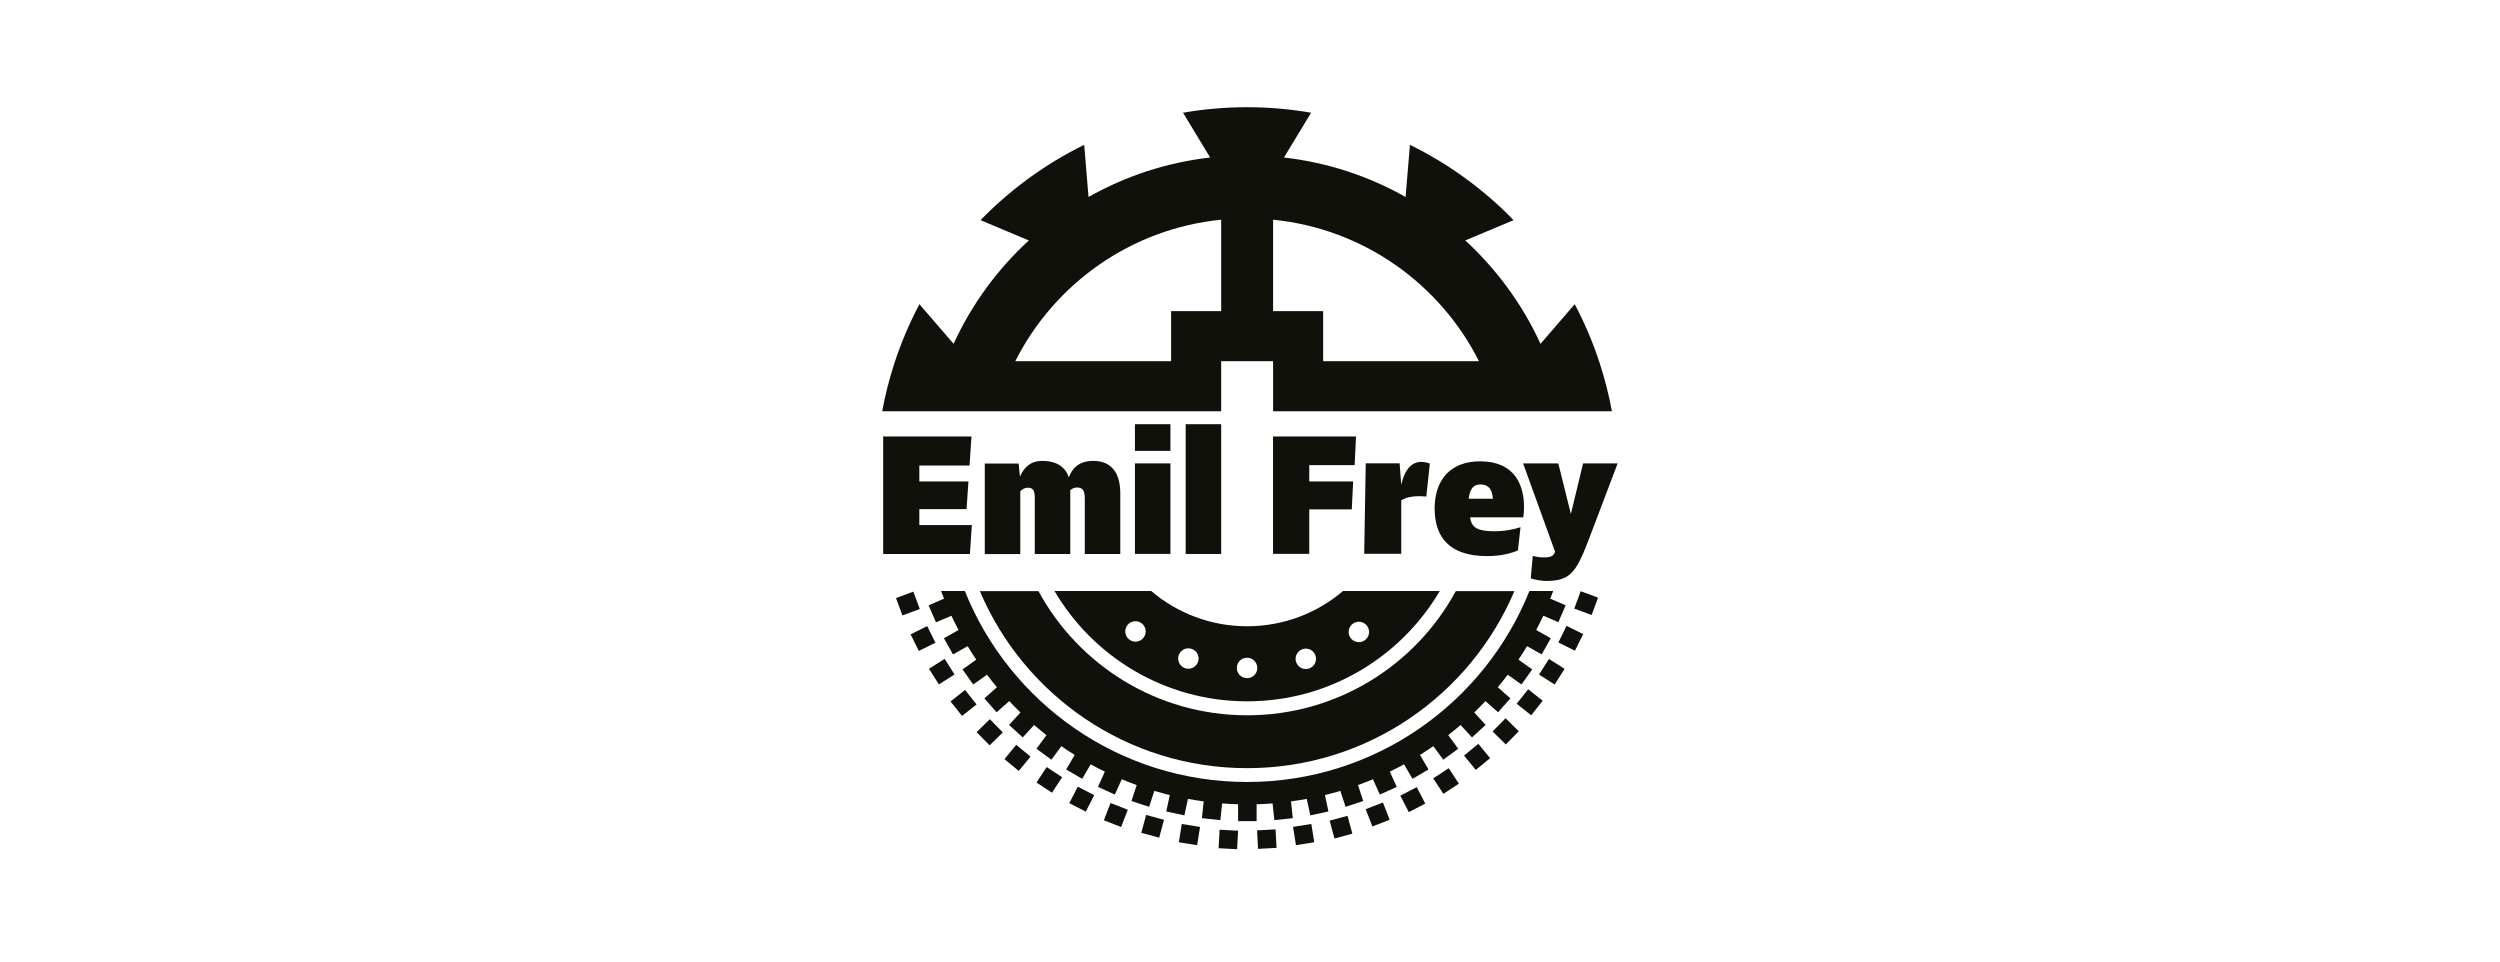
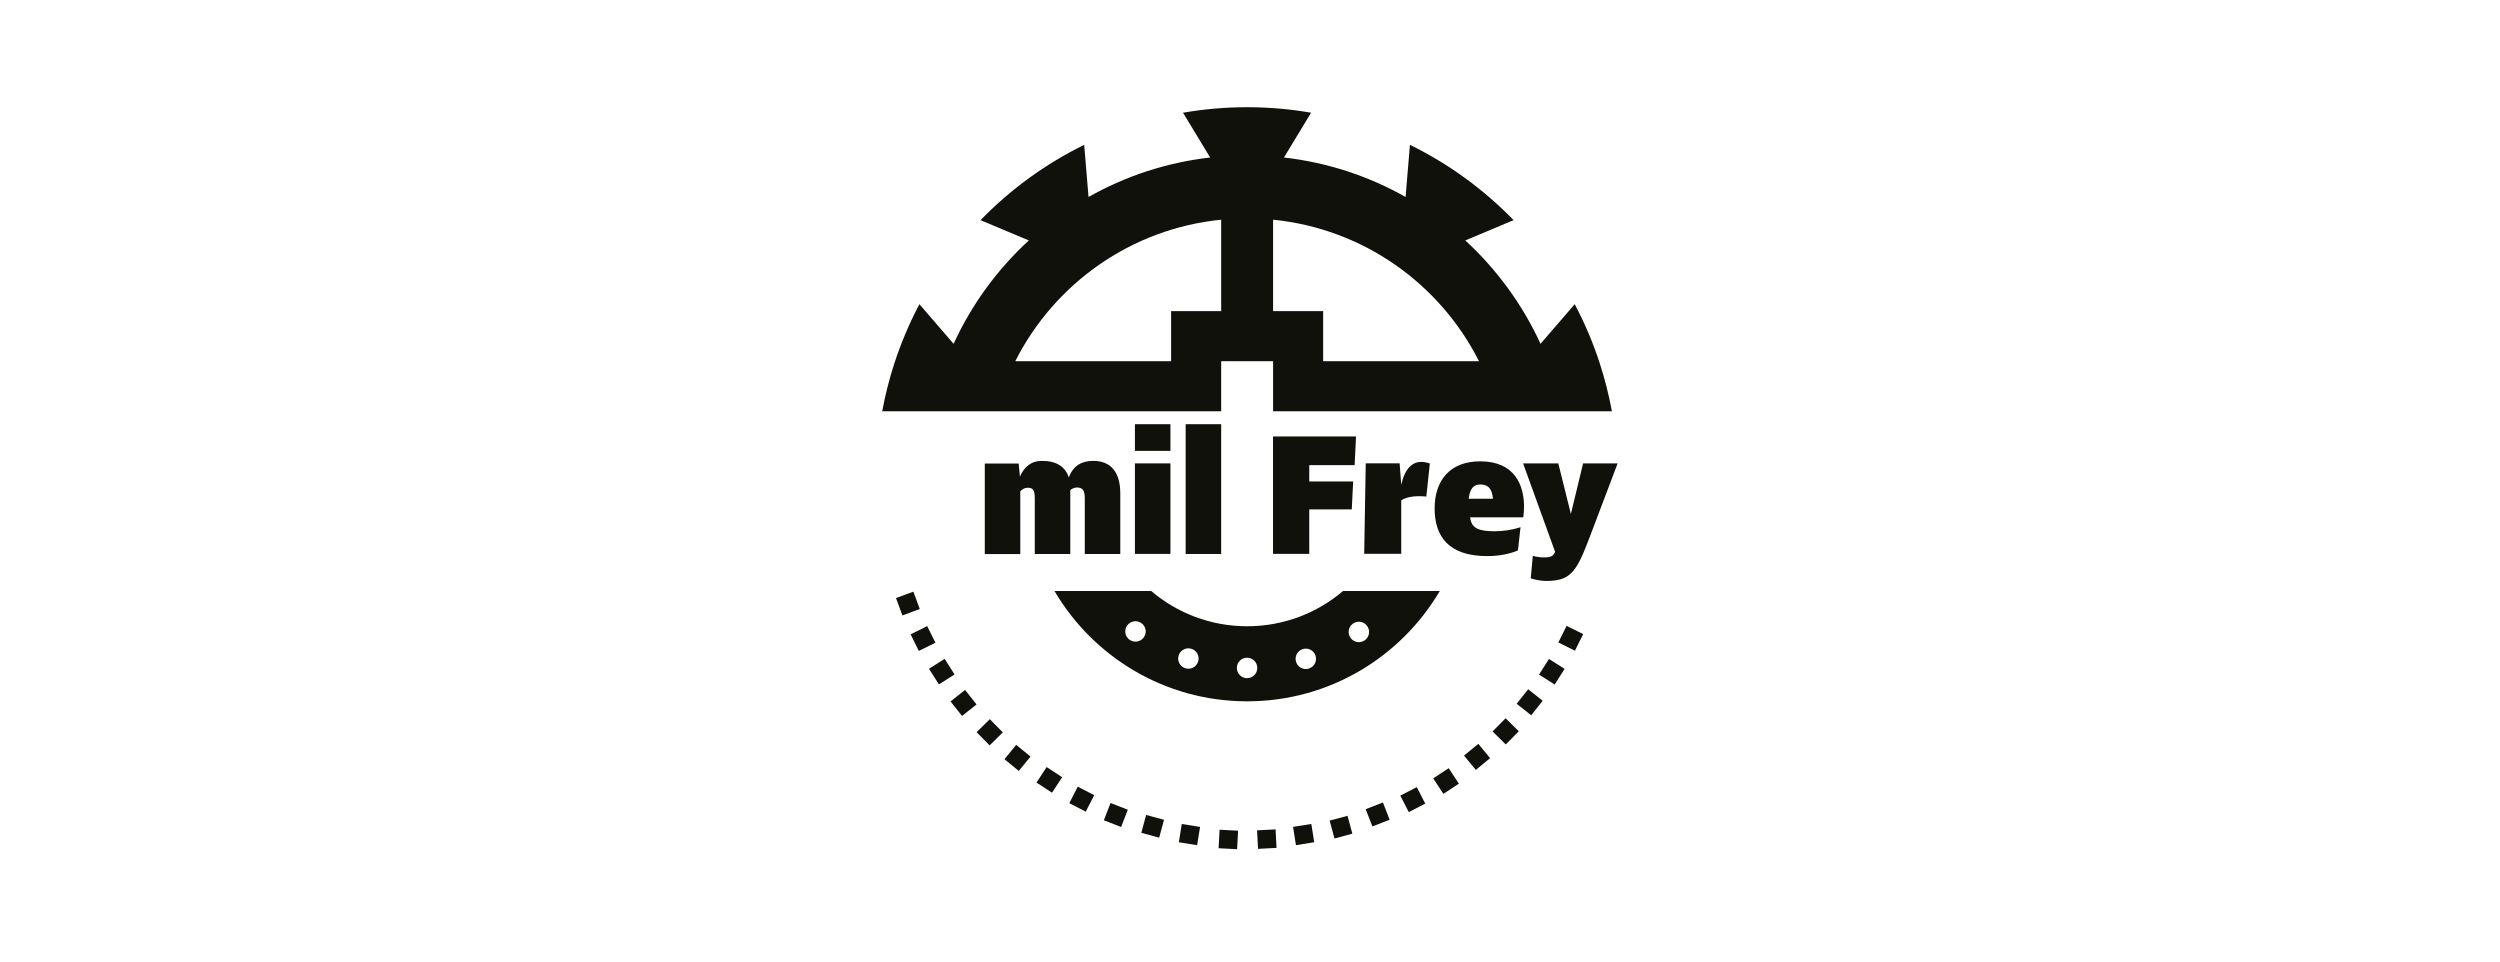
<svg xmlns="http://www.w3.org/2000/svg" width="208" height="80" preserveAspectRatio="xMinYMin meet" viewBox="0 0 340 130" version="1.0" fill-rule="evenodd">
  <title>...</title>
  <desc>...</desc>
  <g id="group" transform="scale(1,-1) translate(0,-130)" clip="0 0 340 130">
    <g transform="">
      <g transform=" matrix(1,0,0,-1,0,130)">
        <g transform="">
          <path d="M 166.08 55.93 L 166.08 49.12 L 173.14 49.12 L 173.14 55.93 L 219.22 55.93 C 218.82 53.76 218.27 51.58 217.57 49.42 C 216.65 46.59 215.51 43.91 214.16 41.37 L 209.51 46.76 C 207.06 41.41 203.56 36.64 199.28 32.7 C 199.28 32.7 199.28 32.7 199.28 32.7 L 205.85 29.94 C 203.85 27.88 201.65 25.96 199.24 24.21 C 196.84 22.46 194.33 20.96 191.75 19.7 L 191.16 26.79 C 186.17 23.97 180.58 22.1 174.62 21.42 L 178.31 15.33 C 175.48 14.84 172.57 14.58 169.6 14.58 C 166.63 14.58 163.72 14.84 160.89 15.33 L 164.58 21.42 C 158.62 22.1 153.03 23.97 148.04 26.79 L 147.45 19.7 C 144.87 20.96 142.36 22.47 139.96 24.21 C 137.56 25.96 135.35 27.88 133.35 29.94 L 139.92 32.7 C 139.92 32.7 139.92 32.7 139.92 32.7 C 135.64 36.63 132.14 41.41 129.69 46.76 L 125.04 41.37 C 123.7 43.91 122.55 46.6 121.63 49.42 C 120.93 51.58 120.38 53.75 119.98 55.93 L 166.06 55.93 Z M 173.14 29.88 C 185.41 31.1 195.83 38.6 201.14 49.12 L 179.95 49.12 L 179.95 42.31 L 173.14 42.31 L 173.14 29.88 Z M 166.08 29.88 L 166.08 42.31 L 159.27 42.31 L 159.27 49.12 L 138.08 49.12 C 143.39 38.6 153.81 31.1 166.08 29.88 Z " style="stroke: none; stroke-linecap: butt; stroke-width: 1; fill: rgb(7%,7%,5%); fill-rule: evenodd;" />
        </g>
        <g transform="">
-           <polygon points="132.17 71.41, 131.91 75.34, 120.11 75.34, 120.11 59.36, 132.12 59.36, 131.86 63.31, 125.03 63.31, 125.03 65.48, 131.71 65.48, 131.45 69.24, 125.03 69.24, 125.03 71.41, 132.17 71.41" style="stroke: none; stroke-linecap: butt; stroke-width: 1; fill: rgb(7%,7%,5%); fill-rule: evenodd;" />
          <g transform="">
            <path d="M 152.36 67.09 L 152.36 75.34 L 147.53 75.34 L 147.53 67.78 C 147.53 66.68 147.22 66.3 146.47 66.3 C 146.09 66.3 145.77 66.47 145.56 66.66 L 145.56 75.34 L 140.73 75.34 L 140.73 67.81 C 140.73 66.61 140.47 66.33 139.72 66.33 C 139.36 66.33 139 66.57 138.76 66.81 L 138.76 75.35 L 133.93 75.35 L 133.93 63.04 L 138.54 63.04 L 138.71 64.81 C 139.29 63.52 140.2 62.68 141.71 62.68 C 143.68 62.68 144.88 63.47 145.36 64.93 C 145.98 63.28 147.16 62.68 148.68 62.68 C 151.13 62.68 152.36 64.28 152.36 67.1 Z " style="stroke: none; stroke-linecap: butt; stroke-width: 0; fill: rgb(7%,7%,5%); fill-rule: evenodd;" />
            <path d="M 152.36 67.09 L 152.36 75.34 L 147.53 75.34 L 147.53 67.78 C 147.53 66.68 147.22 66.3 146.47 66.3 C 146.09 66.3 145.77 66.47 145.56 66.66 L 145.56 75.34 L 140.73 75.34 L 140.73 67.81 C 140.73 66.61 140.47 66.33 139.72 66.33 C 139.36 66.33 139 66.57 138.76 66.81 L 138.76 75.35 L 133.93 75.35 L 133.93 63.04 L 138.54 63.04 L 138.71 64.81 C 139.29 63.52 140.2 62.68 141.71 62.68 C 143.68 62.68 144.88 63.47 145.36 64.93 C 145.98 63.28 147.16 62.68 148.68 62.68 C 151.13 62.68 152.36 64.28 152.36 67.1 " style="stroke: none; stroke-linecap: butt; stroke-width: 1; fill: none; fill-rule: evenodd;" />
          </g>
          <rect x="154.35" y="57.69" width="4.83" height="3.63" style="stroke: none; stroke-linecap: butt; stroke-width: 1; fill: rgb(7%,7%,5%); fill-rule: evenodd;" />
          <rect x="154.35" y="63.02" width="4.83" height="12.31" style="stroke: none; stroke-linecap: butt; stroke-width: 1; fill: rgb(7%,7%,5%); fill-rule: evenodd;" />
          <rect x="161.25" y="57.69" width="4.83" height="17.65" style="stroke: none; stroke-linecap: butt; stroke-width: 1; fill: rgb(7%,7%,5%); fill-rule: evenodd;" />
        </g>
        <g transform="">
          <g transform="">
            <path d="M 178.06 63.26 L 178.06 65.48 L 184.03 65.48 L 183.84 69.28 L 178.06 69.28 L 178.06 75.33 L 173.13 75.33 L 173.13 59.36 L 184.42 59.36 L 184.23 63.26 L 178.06 63.26 Z M 194.46 63.04 L 193.98 67.53 C 193.67 67.51 193.31 67.48 192.97 67.48 C 192.03 67.48 191.17 67.65 190.57 68.05 L 190.57 75.32 L 185.53 75.32 L 185.74 63.01 L 190.35 63.01 L 190.57 65.93 C 191.07 63.68 192.11 62.82 193.26 62.82 C 193.55 62.82 194.03 62.87 194.46 63.04 Z M 207.17 70.36 L 199.94 70.36 C 200.11 71.84 201.07 72.25 203.28 72.25 C 204.43 72.25 205.63 72.08 206.79 71.7 L 206.44 74.86 C 205.43 75.29 204.01 75.63 202.25 75.63 C 196.96 75.63 195.11 72.9 195.11 69.15 C 195.11 65.4 197.13 62.74 201.31 62.74 C 206 62.74 207.27 65.97 207.27 68.93 C 207.27 69.41 207.22 69.93 207.17 70.36 Z M 199.75 67.83 L 203.04 67.83 C 202.92 66.25 202.17 65.89 201.33 65.89 C 200.49 65.89 199.91 66.34 199.74 67.83 Z " style="stroke: none; stroke-linecap: butt; stroke-width: 0; fill: rgb(7%,7%,5%); fill-rule: evenodd;" />
            <path d="M 178.06 63.26 L 178.06 65.48 L 184.03 65.48 L 183.84 69.28 L 178.06 69.28 L 178.06 75.33 L 173.13 75.33 L 173.13 59.36 L 184.42 59.36 L 184.23 63.26 L 178.06 63.26 Z M 194.46 63.04 L 193.98 67.53 C 193.67 67.51 193.31 67.48 192.97 67.48 C 192.03 67.48 191.17 67.65 190.57 68.05 L 190.57 75.32 L 185.53 75.32 L 185.74 63.01 L 190.35 63.01 L 190.57 65.93 C 191.07 63.68 192.11 62.82 193.26 62.82 C 193.55 62.82 194.03 62.87 194.46 63.04 M 207.17 70.36 L 199.94 70.36 C 200.11 71.84 201.07 72.25 203.28 72.25 C 204.43 72.25 205.63 72.08 206.79 71.7 L 206.44 74.86 C 205.43 75.29 204.01 75.63 202.25 75.63 C 196.96 75.63 195.11 72.9 195.11 69.15 C 195.11 65.4 197.13 62.74 201.31 62.74 C 206 62.74 207.27 65.97 207.27 68.93 C 207.27 69.41 207.22 69.93 207.17 70.36 M 199.75 67.83 L 203.04 67.83 C 202.92 66.25 202.17 65.89 201.33 65.89 C 200.49 65.89 199.91 66.34 199.74 67.83 " style="stroke: none; stroke-linecap: butt; stroke-width: 1; fill: none; fill-rule: evenodd;" />
          </g>
          <g transform="">
            <path d="M 220 63.02 L 215.98 73.62 C 214.29 78.01 213.43 79.01 210.2 79.01 C 209.79 79.01 208.8 78.87 208.18 78.66 L 208.46 75.6 C 208.99 75.74 209.47 75.81 210.05 75.81 C 210.77 75.81 211.28 75.67 211.49 75.04 L 207.14 63.02 L 211.93 63.02 L 213.64 69.9 L 215.3 63.02 L 219.99 63.02 Z " style="stroke: none; stroke-linecap: butt; stroke-width: 1; fill: rgb(7%,7%,5%); fill-rule: evenodd;" />
          </g>
        </g>
        <g transform="">
          <g transform="">
            <path d="M 182.65 80.38 C 179.13 83.37 174.58 85.17 169.61 85.17 C 164.64 85.17 160.08 83.37 156.57 80.38 L 143.41 80.38 C 148.69 89.35 158.44 95.38 169.61 95.38 C 180.78 95.38 190.53 89.35 195.81 80.38 L 182.65 80.38 Z M 155.55 86.69 C 155.1 87.31 154.23 87.45 153.61 87 C 152.99 86.55 152.85 85.68 153.3 85.06 C 153.75 84.44 154.62 84.3 155.24 84.75 C 155.86 85.2 156 86.07 155.55 86.69 Z M 162.94 89.99 C 162.7 90.72 161.92 91.12 161.19 90.88 C 160.46 90.64 160.06 89.86 160.3 89.13 C 160.54 88.4 161.32 88 162.05 88.24 C 162.78 88.48 163.18 89.26 162.94 89.99 Z M 169.6 92.23 C 168.83 92.23 168.21 91.61 168.21 90.84 C 168.21 90.07 168.83 89.45 169.6 89.45 C 170.37 89.45 170.99 90.07 170.99 90.84 C 170.99 91.61 170.37 92.23 169.6 92.23 Z M 178.02 90.92 C 177.29 91.16 176.51 90.76 176.27 90.03 C 176.03 89.3 176.43 88.52 177.16 88.28 C 177.89 88.04 178.67 88.44 178.91 89.17 C 179.15 89.9 178.75 90.68 178.02 90.92 Z M 185.62 87.07 C 185 87.52 184.13 87.38 183.68 86.76 C 183.23 86.14 183.37 85.27 183.99 84.82 C 184.61 84.37 185.48 84.51 185.93 85.13 C 186.38 85.75 186.24 86.62 185.62 87.07 Z " style="stroke: none; stroke-linecap: butt; stroke-width: 1; fill: rgb(7%,7%,5%); fill-rule: evenodd;" />
          </g>
          <g transform="">
            <g transform=" matrix(0.999,0.053,-0.053,0.999,6.26,-8.67)">
              <rect x="165.75" y="112.84" width="2.52" height="2.52" style="stroke: none; stroke-linecap: butt; stroke-width: 1; fill: rgb(7%,7%,5%); fill-rule: evenodd;" />
            </g>
            <g transform=" matrix(0.987,0.158,-0.158,0.987,19.97,-24.14)">
              <rect x="160.58" y="112.29" width="2.52" height="2.52" style="stroke: none; stroke-linecap: butt; stroke-width: 1; fill: rgb(7%,7%,5%); fill-rule: evenodd;" />
            </g>
            <g transform=" matrix(0.965,0.261,-0.261,0.965,34.84,-37.06)">
              <rect x="155.5" y="111.2" width="2.52" height="2.52" style="stroke: none; stroke-linecap: butt; stroke-width: 1; fill: rgb(7%,7%,5%); fill-rule: evenodd;" />
            </g>
            <g transform=" matrix(0.932,0.362,-0.362,0.932,50.38,-47.42)">
              <rect x="150.56" y="109.58" width="2.52" height="2.52" style="stroke: none; stroke-linecap: butt; stroke-width: 1; fill: rgb(7%,7%,5%); fill-rule: evenodd;" />
            </g>
            <g transform=" matrix(0.889,0.458,-0.458,0.889,66.15,-55.31)">
              <rect x="145.82" y="107.44" width="2.52" height="2.52" style="stroke: none; stroke-linecap: butt; stroke-width: 1; fill: rgb(7%,7%,5%); fill-rule: evenodd;" />
            </g>
            <g transform=" matrix(0.836,0.549,-0.549,0.836,81.74,-60.9)">
              <rect x="141.33" y="104.82" width="2.52" height="2.52" style="stroke: none; stroke-linecap: butt; stroke-width: 1; fill: rgb(7%,7%,5%); fill-rule: evenodd;" />
            </g>
            <g transform=" matrix(0.773,0.635,-0.635,0.773,96.8,-64.43)">
              <rect x="137.14" y="101.74" width="2.52" height="2.52" style="stroke: none; stroke-linecap: butt; stroke-width: 1; fill: rgb(7%,7%,5%); fill-rule: evenodd;" />
            </g>
            <g transform=" matrix(0.702,0.713,-0.713,0.702,111.07,-66.2)">
              <rect x="133.31" y="98.23" width="2.52" height="2.52" style="stroke: none; stroke-linecap: butt; stroke-width: 1; fill: rgb(7%,7%,5%); fill-rule: evenodd;" />
            </g>
            <g transform=" matrix(0.622,0.783,-0.783,0.622,124.34,-66.53)">
              <rect x="129.86" y="94.34" width="2.52" height="2.52" style="stroke: none; stroke-linecap: butt; stroke-width: 1; fill: rgb(7%,7%,5%); fill-rule: evenodd;" />
            </g>
            <g transform=" matrix(0.536,0.844,-0.844,0.536,136.53,-65.76)">
              <rect x="126.85" y="90.11" width="2.52" height="2.52" style="stroke: none; stroke-linecap: butt; stroke-width: 1; fill: rgb(7%,7%,5%); fill-rule: evenodd;" />
            </g>
            <g transform=" matrix(0.444,0.896,-0.896,0.444,147.59,-64.22)">
              <rect x="124.3" y="85.58" width="2.52" height="2.52" style="stroke: none; stroke-linecap: butt; stroke-width: 1; fill: rgb(7%,7%,5%); fill-rule: evenodd;" />
            </g>
            <g transform=" matrix(0.347,0.938,-0.938,0.347,157.6,-62.24)">
              <rect x="122.24" y="80.81" width="2.52" height="2.52" style="stroke: none; stroke-linecap: butt; stroke-width: 1; fill: rgb(7%,7%,5%); fill-rule: evenodd;" />
            </g>
            <g transform=" matrix(0.999,-0.053,0.053,0.999,-5.79,9.26)">
              <rect x="170.94" y="112.84" width="2.52" height="2.52" style="stroke: none; stroke-linecap: butt; stroke-width: 1; fill: rgb(7%,7%,5%); fill-rule: evenodd;" />
            </g>
            <g transform=" matrix(0.987,-0.158,0.158,0.987,-15.71,29.45)">
              <rect x="176.11" y="112.29" width="2.52" height="2.52" style="stroke: none; stroke-linecap: butt; stroke-width: 1; fill: rgb(7%,7%,5%); fill-rule: evenodd;" />
            </g>
            <g transform=" matrix(0.965,-0.261,0.261,0.965,-23.05,51.59)">
              <rect x="181.2" y="111.2" width="2.52" height="2.52" style="stroke: none; stroke-linecap: butt; stroke-width: 1; fill: rgb(7%,7%,5%); fill-rule: evenodd;" />
            </g>
            <g transform=" matrix(0.932,-0.362,0.362,0.932,-27.41,75.3)">
              <rect x="186.13" y="109.58" width="2.52" height="2.52" style="stroke: none; stroke-linecap: butt; stroke-width: 1; fill: rgb(7%,7%,5%); fill-rule: evenodd;" />
            </g>
            <g transform=" matrix(0.889,-0.458,0.458,0.889,-28.45,100.11)">
              <rect x="190.87" y="107.44" width="2.52" height="2.52" style="stroke: none; stroke-linecap: butt; stroke-width: 1; fill: rgb(7%,7%,5%); fill-rule: evenodd;" />
            </g>
            <g transform=" matrix(0.836,-0.549,0.549,0.836,-25.95,125.48)">
              <rect x="195.36" y="104.82" width="2.52" height="2.52" style="stroke: none; stroke-linecap: butt; stroke-width: 1; fill: rgb(7%,7%,5%); fill-rule: evenodd;" />
            </g>
            <g transform=" matrix(0.773,-0.635,0.635,0.773,-19.75,150.83)">
              <rect x="199.55" y="101.74" width="2.52" height="2.52" style="stroke: none; stroke-linecap: butt; stroke-width: 1; fill: rgb(7%,7%,5%); fill-rule: evenodd;" />
            </g>
            <g transform=" matrix(0.702,-0.713,0.713,0.702,-9.82,175.53)">
              <rect x="203.38" y="98.23" width="2.52" height="2.52" style="stroke: none; stroke-linecap: butt; stroke-width: 1; fill: rgb(7%,7%,5%); fill-rule: evenodd;" />
            </g>
            <g transform=" matrix(0.622,-0.783,0.783,0.622,3.75,198.98)">
              <rect x="206.83" y="94.34" width="2.52" height="2.52" style="stroke: none; stroke-linecap: butt; stroke-width: 1; fill: rgb(7%,7%,5%); fill-rule: evenodd;" />
            </g>
            <g transform=" matrix(0.536,-0.844,0.844,0.536,20.78,220.55)">
              <rect x="209.84" y="90.11" width="2.52" height="2.52" style="stroke: none; stroke-linecap: butt; stroke-width: 1; fill: rgb(7%,7%,5%); fill-rule: evenodd;" />
            </g>
            <g transform=" matrix(0.444,-0.896,0.896,0.444,40.95,239.69)">
              <rect x="212.4" y="85.58" width="2.52" height="2.52" style="stroke: none; stroke-linecap: butt; stroke-width: 1; fill: rgb(7%,7%,5%); fill-rule: evenodd;" />
            </g>
            <g transform=" matrix(0.347,-0.938,0.938,0.347,63.88,255.89)">
-               <rect x="214.46" y="80.81" width="2.52" height="2.52" style="stroke: none; stroke-linecap: butt; stroke-width: 1; fill: rgb(7%,7%,5%); fill-rule: evenodd;" />
-             </g>
+               </g>
          </g>
          <g transform="">
-             <path d="M 211.93 84.64 L 212.93 82.32 L 210.83 81.42 C 210.97 81.08 211.11 80.73 211.24 80.38 L 208 80.38 C 201.9 95.6 187.01 106.35 169.61 106.35 C 152.21 106.35 137.32 95.6 131.22 80.38 L 127.98 80.38 C 128.11 80.73 128.25 81.07 128.39 81.42 L 126.29 82.32 L 127.29 84.64 L 129.39 83.74 C 129.7 84.4 130.02 85.04 130.36 85.68 L 128.37 86.8 L 129.61 89 L 131.6 87.88 C 131.97 88.5 132.37 89.11 132.77 89.71 L 130.9 91.04 L 132.36 93.09 L 134.23 91.76 C 134.67 92.34 135.12 92.91 135.58 93.46 L 133.87 94.98 L 135.54 96.87 L 137.26 95.35 C 137.76 95.88 138.26 96.4 138.78 96.9 L 137.23 98.59 L 139.09 100.29 L 140.64 98.6 C 141.19 99.07 141.75 99.53 142.32 99.98 L 140.96 101.83 L 142.99 103.32 L 144.35 101.48 C 144.94 101.89 145.55 102.29 146.16 102.67 L 145 104.65 L 147.18 105.92 L 148.33 103.95 C 148.96 104.3 149.61 104.63 150.26 104.94 L 149.32 107.02 L 151.62 108.06 L 152.56 105.98 C 153.23 106.26 153.9 106.52 154.59 106.77 L 153.88 108.94 L 156.28 109.73 L 156.99 107.56 C 157.68 107.77 158.38 107.96 159.09 108.13 L 158.61 110.36 L 161.08 110.89 L 161.56 108.65 C 162.27 108.78 162.98 108.89 163.7 108.99 L 163.46 111.27 L 165.97 111.54 L 166.21 109.27 C 166.93 109.32 167.65 109.36 168.38 109.38 L 168.38 111.67 L 170.9 111.67 L 170.9 109.38 C 171.63 109.36 172.35 109.33 173.07 109.27 L 173.31 111.54 L 175.82 111.27 L 175.58 108.99 C 176.3 108.89 177.02 108.78 177.72 108.65 L 178.2 110.89 L 180.67 110.36 L 180.19 108.13 C 180.9 107.96 181.59 107.76 182.29 107.56 L 183 109.73 L 185.4 108.94 L 184.69 106.77 C 185.37 106.52 186.05 106.26 186.72 105.98 L 187.66 108.06 L 189.96 107.02 L 189.02 104.94 C 189.67 104.62 190.32 104.3 190.95 103.95 L 192.1 105.92 L 194.28 104.65 L 193.12 102.67 C 193.73 102.29 194.34 101.89 194.93 101.48 L 196.29 103.32 L 198.32 101.83 L 196.96 99.98 C 197.53 99.53 198.09 99.07 198.64 98.6 L 200.19 100.29 L 202.05 98.59 L 200.5 96.9 C 201.02 96.4 201.52 95.88 202.02 95.35 L 203.74 96.87 L 205.41 94.98 L 203.7 93.46 C 204.16 92.91 204.61 92.34 205.05 91.76 L 206.92 93.09 L 208.38 91.04 L 206.51 89.71 C 206.91 89.11 207.31 88.5 207.68 87.88 L 209.67 89 L 210.91 86.8 L 208.92 85.68 C 209.26 85.04 209.58 84.39 209.89 83.74 L 211.99 84.64 Z " style="stroke: none; stroke-linecap: butt; stroke-width: 1; fill: rgb(7%,7%,5%); fill-rule: evenodd;" />
-           </g>
+             </g>
          <g transform="">
-             <path d="M 169.61 97.28 C 157.35 97.28 146.69 90.45 141.23 80.39 L 133.26 80.39 C 139.26 94.54 153.27 104.47 169.61 104.47 C 185.95 104.47 199.96 94.54 205.96 80.39 L 197.99 80.39 C 192.53 90.45 181.87 97.28 169.61 97.28 Z " style="stroke: none; stroke-linecap: butt; stroke-width: 1; fill: rgb(7%,7%,5%); fill-rule: evenodd;" />
-           </g>
+             </g>
        </g>
      </g>
    </g>
  </g>
</svg>